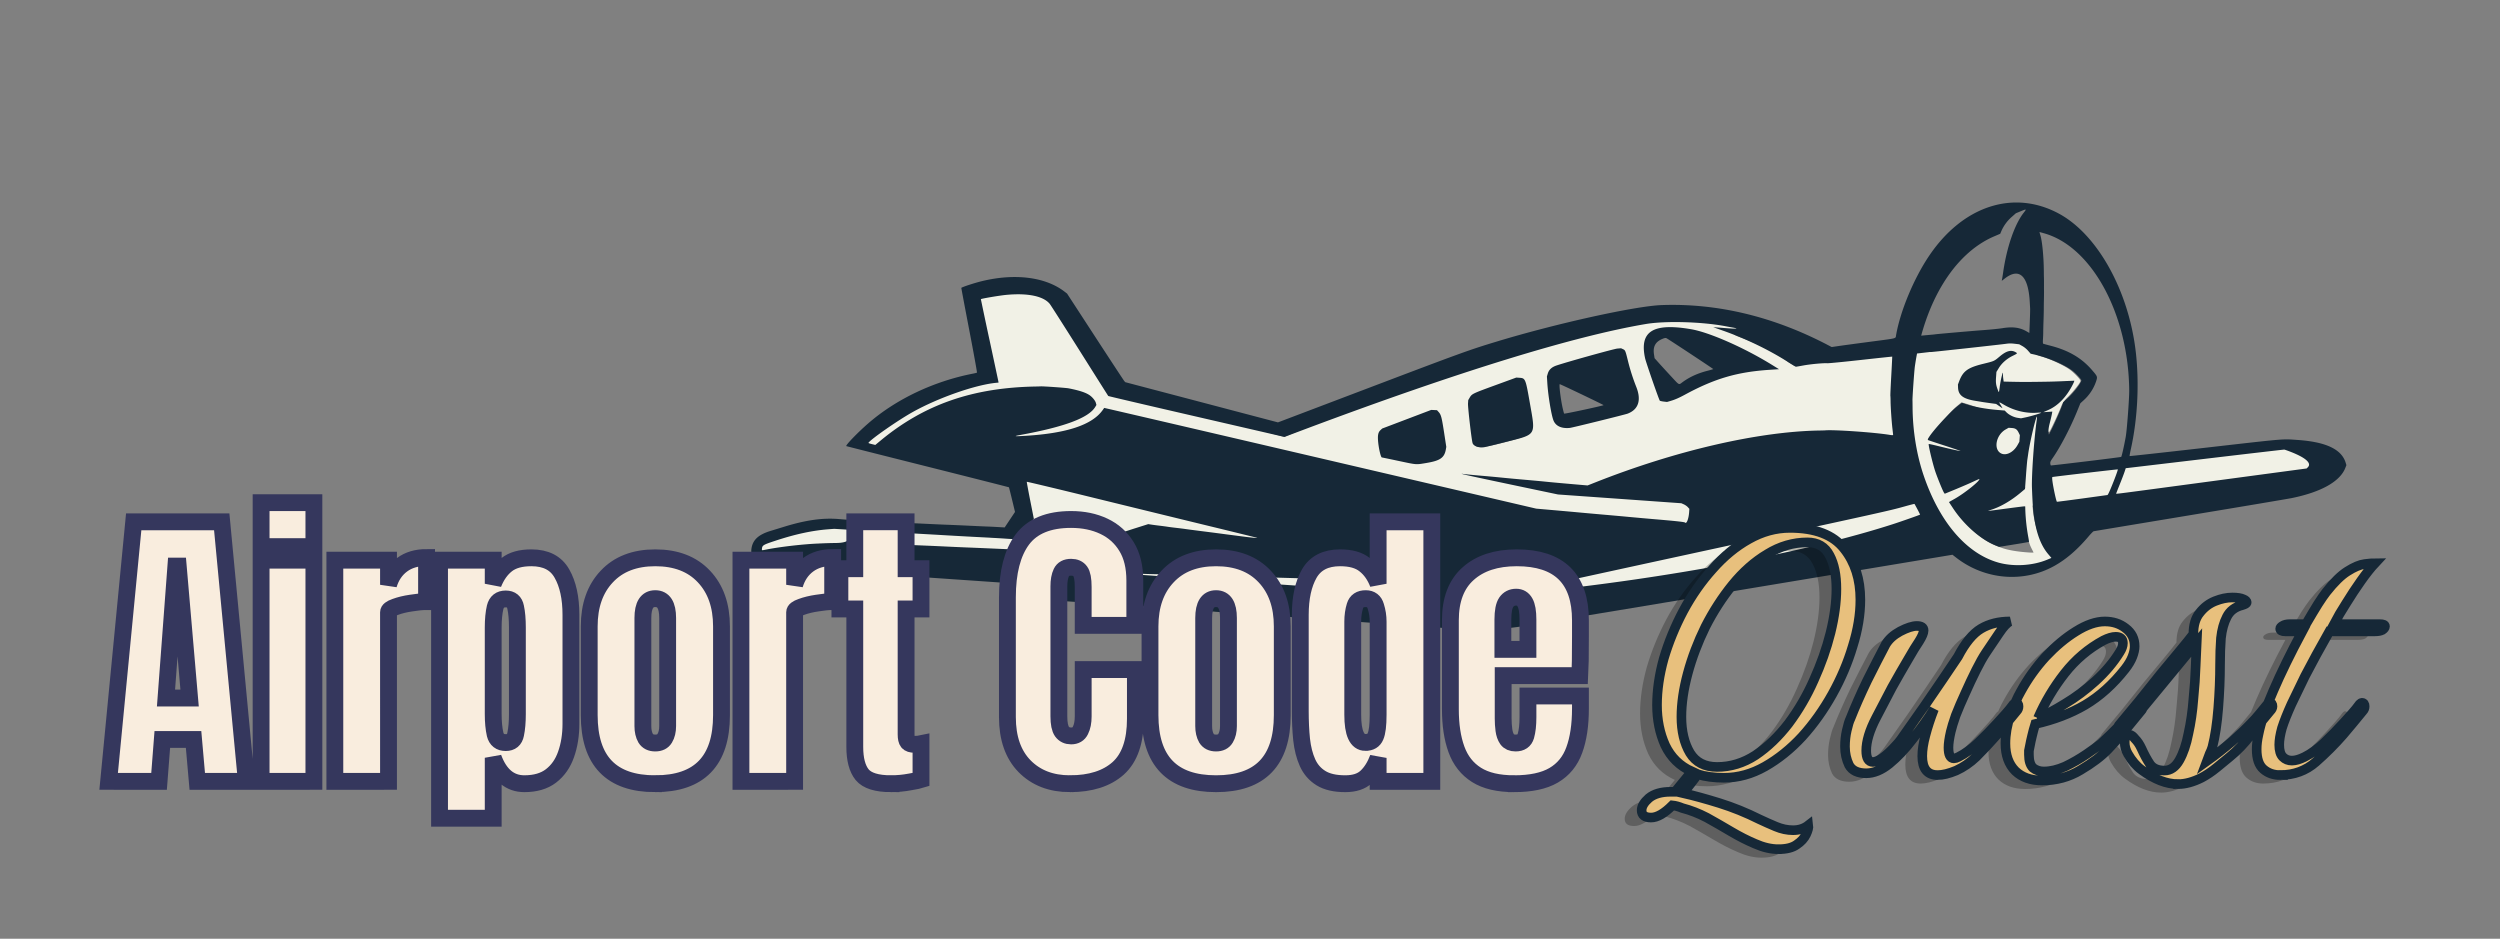
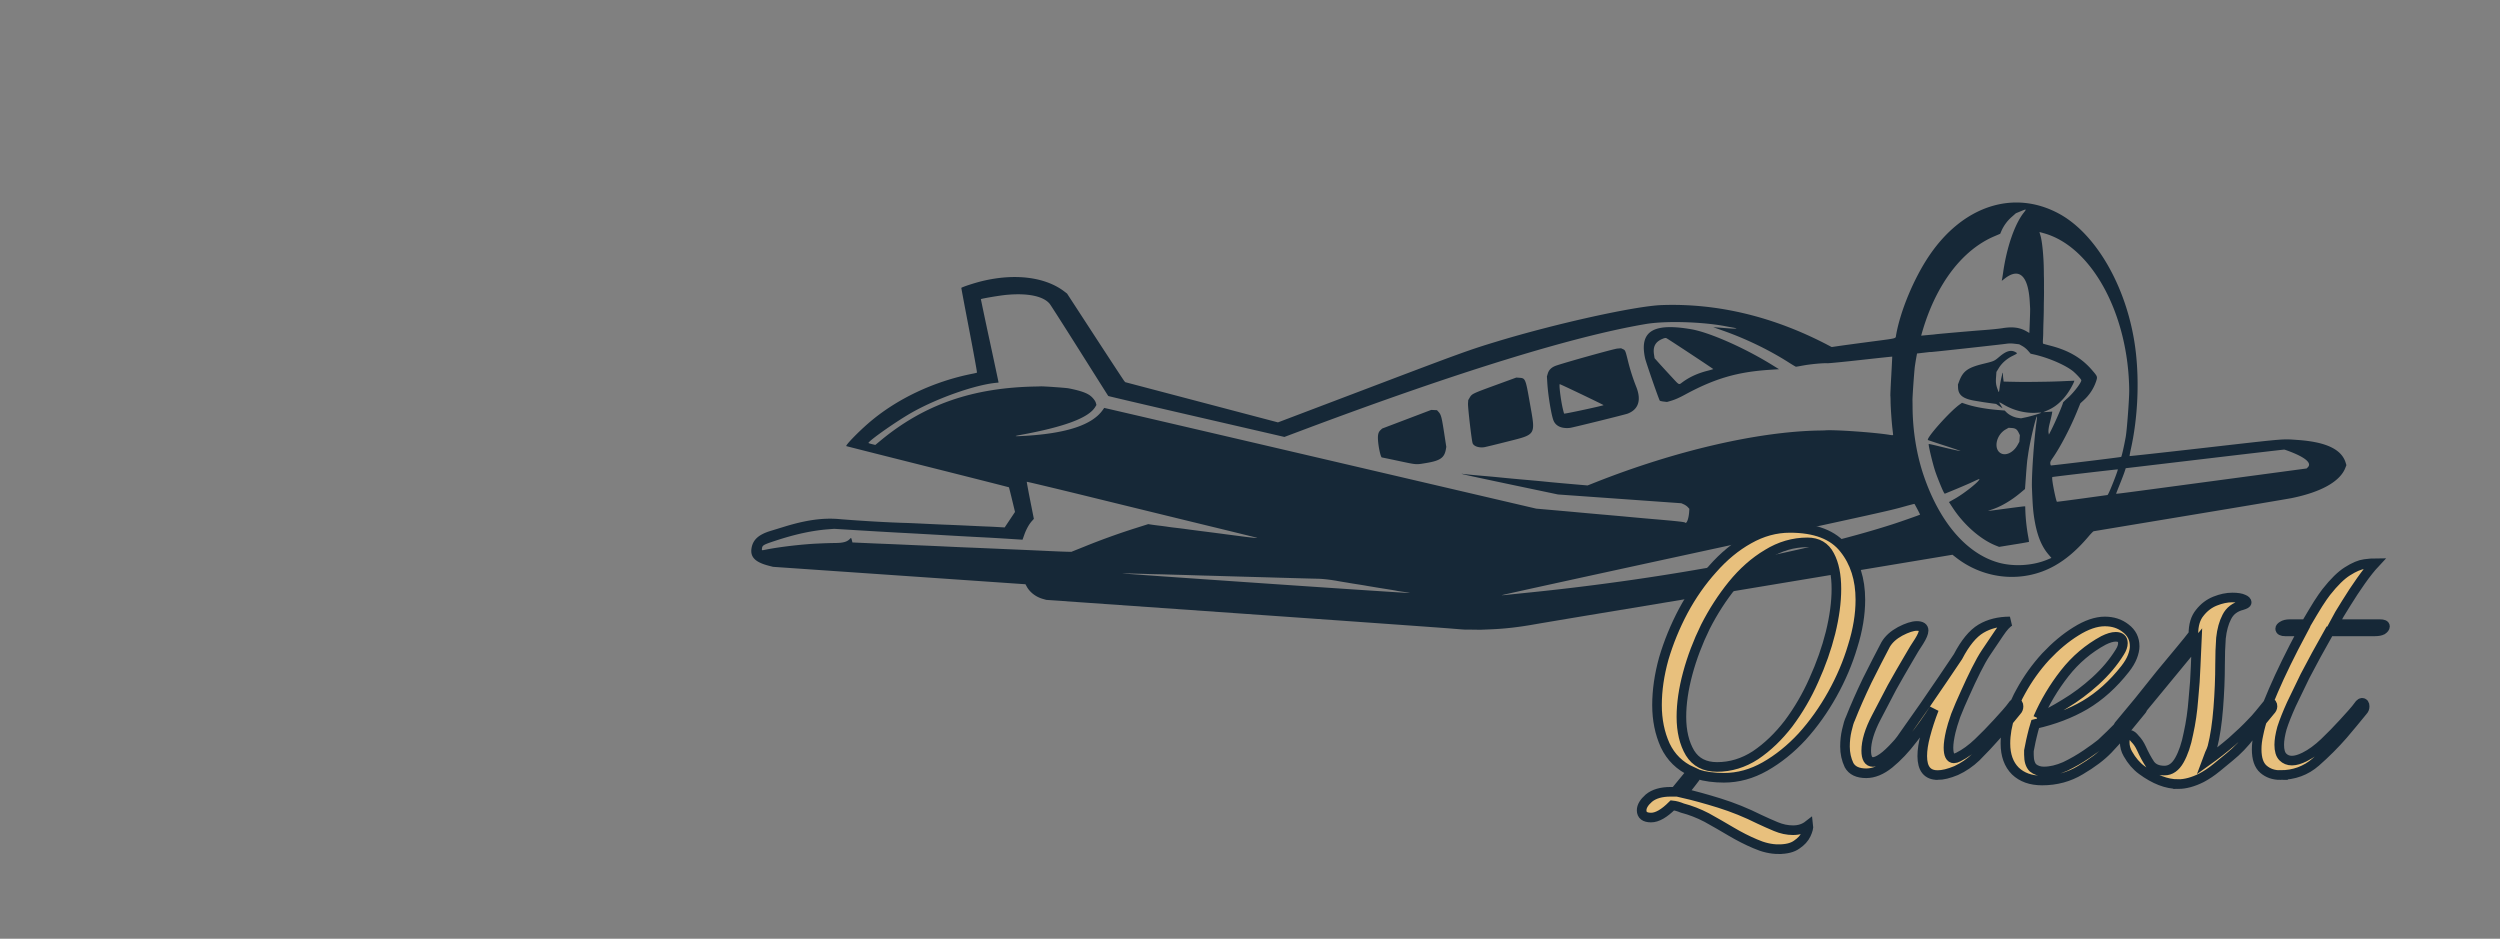
<svg xmlns="http://www.w3.org/2000/svg" width="590.115" height="221.589" viewBox="0 0 156.135 58.629">
  <rect x="0" y="0" width="156.135" height="58.629" fill="#808080" stroke="none" />
  <g transform="translate(-16.617 -8.152)">
    <g transform="scale(.547) rotate(3.947 3036.99 1655.39)">
-       <path d="M118.57 248.696c-.407 0-.77.014-1.068.047-5.93.663-21.426 5.683-33.004 11.537l-10.177 5.146-5.846-1.16c-12.628-2.733-14.168-2.122-14.373-2.4-.114-.153-1.784-2.525-3.753-5.198-2.635-3.577-3.79-5.19-4.261-5.39-.892-.376-3.905-.651-5.735-.075l-2.041.643 1.31 4.624c.496 2.568 1.448 4.743 1.448 4.813 0 .07-1.526.354-2.47.603-2.053.543-5.472 2.164-7.573 3.594-1.443.982-4.491 3.974-4.491 3.974s1.4.292 1.488.322l18.583 2.616c-1.349-.224-1.775-.11-1.476.115.04.031.414 1.634.86 3.237l.266.959-.232.326c-.28.396-.582 1.08-.718 1.6-.055.21-.147.46-.175.49-.052.06-14.728-.006-18.728-.006-2.143 0-2.872.017-3.883.188-1.784.303-3.23.752-5.141 1.512-1.497.596-1.997 1.172-1.997 1.445 0 .183.014.636 1.715.534 2.145-.13 3.446-.362 6.062-.635l21.775.118c2.162.083 3.874.665 5.766.127l8.29-.051c1.583.015 7.811.146 14.277.138a9.89 9.89 0 0 0 1.172 0c8.896-.14 17.154 1.086 25.9-.212.194-.013 6.367-1.049 7.798-1.315 13.637-2.568 26.443-5.423 35.575-8.36 2.024-.65 3.768-.888 5.193-1.401l7.36 3.019c1.031.26 3.274.265 4.333-.028.67-.185 2.173-.952 2.26-.927-.256-.504-.335-.437-.602-.737-.869-.974-1.75-2.554-2.114-4.72-.025-.15-.046-.291-.069-.435 1.446-.393 2.939.114 2.939.12 0 .1 5.439-1.57 5.678-1.718.095-.06 1.062-2.995 1.062-3.225 0-.074-.277-.23-.355-.23-.132 0-6.478 1.089-7.697 1.337-.283.058-.316.586-1.698 1.22-.07-1.1-.164-2.161-.144-3.955.012-1.15.045-1.122.07-1.792.012-.323.035-1.89-.05-1.966-.089-.082-.492 1.539-.593 1.473-2.067-1.348-6.41.355-6.457 2.371l6.3 4.363c-1.767.867-2.702 2.296-4.698 2.943.357.203.82.164 1.076.237l2.374 1.941c.065.528 1.885.49 2.074 1.041.194.569.631 1.14.596 1.173-.036.035-1.068.05-1.966-.019-1.235-.094-1.726-.278-1.99-.355-1.305-.383-2.003-.86-2.723-1.39-.875-.646-2.013-1.79-2.67-2.648-.302-.393-.473-.593-.452-.61.022-.018.572-.212.842-.393.93-.622 2.74-2.715 2.527-2.76-1.212-.26-4.101 1.412-2.518-2.776.025-.217-.776-.513-2.05-.73-.878-.15-1.146-.328-1.918-.41.88-.762 1.808-2.763 2.938-3.871l.593-.582.769.162 7.404 1.978c.176-.444.183-1.04.581-1.281.267.088.178.887.19 1.486l1.285.344c.076 0 .958-2.28 1.204-3.116.07-.237.35-.672.666-1.033.591-.677 1.299-1.715 1.299-1.906 0-.173-.863-.952-1.41-1.272-.65-.382-2.223-1.014-3.35-1.244-.749-.153-.929-.513-1.203-.754-.52-.456-1.283-.768-1.793-.768-.25 0-1.84.21-3.447.506-1.606.295-3.077.63-3.89.768-.811.138-2.751.505-3.221.591-1.071.23-1.786.495-2.874.594-.092-.091-6.276.8-8.942 1.494l-2.508.653-.768-.399c-1.26-.936-3.989-1.99-5.666-2.462-1.93-.543.186-.607.54-.83.362-.23-4.613-.973-7.46-.976zm-.311 1.361c2.03 0 3.566.322 6.08 1.25 2.083.767 5.212 2.235 5.212 2.432 0 .077-.931.084-1.862.227-3.11.476-4.66 1.266-8.35 3.384-2.067 1.186-2.079 1.333-2.61.287-1.648-3.249-2.313-5.38-1.717-6.494.367-.686 1.3-1.086 3.247-1.086zm-6.202 3.079c.295.184.401.692 1.555 3.9.353.982.685 1.876.106 2.415-.217.202-1.542.7-3.34 1.295-1.796.595-3.538 1.239-3.96 1.239-1.339 0-1.627-.373-2.287-3.936-.308-1.665-.156-1.63.157-2.109.396-.604.318-.513 4.5-1.965 1.79-.622 2.87-.9 2.87-.9zm-11.25 3.968c.488.021.457.784.684 1.48.506 1.545.661 2.843.664 3.68.004.97.263 1.04-2.536 1.983-2.24.754-3.207 1.026-3.541.597-.269-.345-.88-3.544-.88-4.603 0-1.096.332-1.05 3.205-2.331 1.404-.625 1.916-.827 2.404-.806zm87.57 1.782l-2.977.481c-3.58.58-15.002 2.8-15.052 2.859-.032.037-.2.54-.29.864-.09.325-.275.967-.407 1.386-.218.694-.377 1.072-.223 1.072.135 0 20.614-4.208 21.41-4.397.121-.029.412-.17.472-.283.091-.17.224-.447.034-.651-.294-.315-.886-.791-1.888-1.051zm-97.169 2.686c.492 0 .463.405.884 2.462.33 1.617.436 1.418.222 1.907-.155.354-.37.697-.87.842-1.171.339-1.464.547-3.26.3l-2.636-.452-.072-1c-.13-1.825-.273-1.75 2.873-3.2 1.36-.626 2.67-.86 2.86-.86z" fill="#f1f1e6" paint-order="stroke fill markers" />
      <path d="M96.487 285.95c.01-.01.383-.034.828-.056.445-.022.9-.05 1.013-.064l1.043-.116c1.556-.169 3.139-.462 4.948-.916.573-.143 3.737-.902 7.031-1.685 8.077-1.92 24.631-5.86 33.09-7.875l6.905-1.644.43.29c3.441 2.322 7.888 2.39 11.271.174 1.307-.856 2.463-2 3.643-3.602.251-.341.5-.633.553-.648.054-.016 4.928-1.176 10.832-2.58 5.904-1.402 11.073-2.644 11.487-2.759 3.3-.917 5.357-2.27 5.848-3.85l.102-.329-.103-.27c-.573-1.5-2.407-2.215-5.673-2.214-1.797 0-1.171-.096-10.579 1.64-4.608.85-8.392 1.532-8.409 1.515-.016-.016.023-.378.087-.803.528-3.494.456-7.533-.197-11.073-1.282-6.945-5.293-13.121-9.866-15.19-5.35-2.418-11.008-.12-14.458 5.873-1.548 2.689-2.825 6.478-3.116 9.246-.045.426.245.328-2.793.943-1.45.294-3.044.622-3.543.73l-.907.197-.51-.224c-6.392-2.795-12.864-3.882-19.175-3.22-3.001.315-11.793 2.902-18.46 5.433-3.08 1.168-3.975 1.564-14.208 6.279l-10.127 4.666-8.854-1.69-8.854-1.689-.123-.122c-.067-.066-1.716-2.234-3.663-4.817l-3.54-4.696-.308-.204c-2.28-1.514-5.77-1.717-9.467-.55-.846.266-2.314.864-2.314.942 0 .038.56 2.188 1.245 4.777.686 2.589 1.226 4.725 1.201 4.746-.025.022-.214.085-.42.14-4.44 1.187-8.586 3.519-11.579 6.51-1.156 1.156-2.448 2.7-2.301 2.75.042.014 4.293.782 9.446 1.706 5.153.924 9.38 1.692 9.396 1.706.014.015.22.642.457 1.393l.43 1.367-.528.923-.527.923-.792.009c-.435.005-.947.015-1.138.023-.191.007-1.18.031-2.2.052-1.018.022-2.086.049-2.372.06-.287.011-1.354.038-2.373.059-1.018.02-2.047.046-2.286.056-1.876.086-5.401.127-7.783.09-1.88-.028-3.785.378-6.257 1.334-.505.196-1.15.443-1.432.55-1.336.51-1.944 1.139-2.039 2.113-.1 1.026.522 1.578 2.11 1.872l.484.09h28.893l.16.251c.398.631 1.125 1.113 1.933 1.282l.404.084 22.247.028c12.235.016 23.032.04 23.992.055.96.015 1.754.019 1.765.01zm-80.796-3.644c0-.432.084-.493 1.46-1.054 2.222-.907 4.109-1.453 5.977-1.728l.636-.093 3.01-.023c1.654-.013 3.816-.037 4.803-.054.986-.017 3.122-.045 4.745-.062 1.623-.017 3.472-.043 4.109-.057a217.4 217.4 0 0 1 3.014-.036l1.857-.01.155-.556c.178-.644.461-1.252.76-1.636l.211-.27-.558-2.062c-.306-1.134-.549-2.082-.539-2.105.01-.024 3.43.549 7.6 1.272 4.169.724 10.106 1.748 13.194 2.277 3.087.528 5.717.985 5.845 1.014.225.051-.428.04-1.592-.03l-1.924-.116a407.143 407.143 0 0 0-2.879-.173l-.984-.059a62.875 62.875 0 0 1-.868-.056c-.175-.014-.644-.04-1.041-.058-.398-.018-.841-.044-.984-.059-.143-.014-.56-.04-.926-.058a30.466 30.466 0 0 1-.969-.061l-.303-.028-1.232.486a79.974 79.974 0 0 0-5.95 2.618l-1.365.659-.603.027c-.331.015-1.28.042-2.107.06-1.433.031-2.406.055-4.745.117l-2.257.057c-.669.017-1.632.043-2.141.059-.51.015-1.59.042-2.402.059-.812.017-1.866.042-2.344.056-.477.014-1.506.04-2.286.058-.78.018-1.782.044-2.228.058-.445.014-1.503.043-2.351.063l-1.541.038-.073-.224c-.105-.326-.108-.327-.27-.135-.27.32-.704.48-1.494.546-.854.071-1.13.099-2.112.212-1.767.202-4.302.676-5.816 1.087-.521.142-.492.143-.492-.02zm41.268-.06c.015-.014.755-.053 1.645-.086.89-.034 1.852-.073 2.139-.088a123.9 123.9 0 0 1 1.36-.059c.461-.017 1.1-.043 1.418-.058.318-.015.982-.041 1.475-.058.494-.018 1.158-.044 1.476-.058.318-.015.943-.04 1.389-.058l1.447-.058 1.446-.058c.446-.017 1.071-.043 1.39-.058l1.417-.058a386.04 386.04 0 0 0 1.476-.058l2.749-.113c.397-.016 1.061-.045 1.475-.064.637-.028 1.547.016 2.402.119.111.013.385.04.607.06.223.02.497.046.608.059.112.012.528.05.926.084s.815.073.926.086c.111.013.372.04.579.058l.636.061c.143.015.56.053.926.085.973.086 1.282.116 1.476.144.095.013.42.042.723.063.303.02.654.058.781.083.128.024-7.227.047-16.343.05-9.116.005-16.563-.004-16.549-.02zm64.518-6.688c22.045-6.396 22.301-6.472 24.063-7.1.582-.207 1.066-.367 1.075-.355.114.143.74 1.159.723 1.174-.058.054-2.11.938-3.031 1.307-9.807 3.924-25.252 7.949-40.74 10.616-1.4.241-2.664.461-2.807.489a3.275 3.275 0 0 1-.434.053c-.096.002 9.423-2.78 21.151-6.184zm35.116-1.441c-3.67-.787-6.961-4.126-9.127-9.263-.99-2.347-1.63-5.079-1.83-7.812-.02-.27-.047-.596-.06-.724-.035-.373-.032-3.379.005-3.88.545-7.33 3.56-13.148 7.995-15.429l.684-.351.099-.286a4.577 4.577 0 0 1 1.059-1.702l.463-.47.543-.27c.651-.323.663-.319.35.142-.945 1.392-1.667 4.071-1.877 6.969-.019.254-.047.577-.063.716l-.03.252.336-.298c1.563-1.393 2.659-.483 3.025 2.513l.09.723c.015.111.044.783.065 1.492l.038 1.289-.342-.167c-.789-.384-1.616-.435-2.743-.17-.366.086-1.316.25-2.112.364-1.344.193-5.193.798-5.53.869l-.15.031-1.422.229c-.054.356-.67 1.935-.696 2.134l1.828-.342h.091c.13 0 8.049-1.426 8.54-1.538.275-.062.577-.084.935-.066l.53.025.373.175c.229.107.498.299.692.492l.317.317.284.042c1.636.242 3.568.897 4.586 1.556.384.248 1.11.924 1.11 1.033 0 .32-.831 1.552-1.473 2.187-.24.238-.438.463-.438.5 0 .214-.726 2.284-1.145 3.261l-.21.49-.04-.143c-.072-.257-.053-.653.059-1.242.06-.318.128-.732.15-.92l.04-.341-.252.034c-.138.02-.368.05-.511.07l-.26.035.565-.299c1.092-.577 2.007-1.688 2.608-3.167.08-.198.128-.36.107-.36-.022 0-.509.052-1.081.116a67.17 67.17 0 0 1-2.315.232c-1.098.093-1.3.11-1.823.145l-.81.057c-.175.013-.699.04-1.163.062l-.844.039-.067-.335a3.441 3.441 0 0 1-.068-.509c0-.59-.22.608-.27 1.466-.041.737-.037.73-.218.32-.229-.516-.278-.767-.277-1.398v-.587l.24-.46c.305-.587.836-1.123 1.485-1.5.553-.322.553-.323.29-.448-.528-.25-1.057-.063-1.765.624-.592.576-.587.573-1.799.959-1.737.553-2.254.98-2.615 2.164l-.12.397.036.347c.09.863.663 1.245 2.067 1.374l.92.087c.144.013.535.042.869.063l.607.04.348.204c.19.113.371.219.4.235.03.016-.055-.123-.188-.308-.305-.426-.317-.424.368-.087 1.22.598 2.617.824 3.878.626.183-.028.361-.042.396-.03.089.03-1.07.47-1.717.654l-.533.15-.396-.031c-.451-.037-.993-.262-1.319-.548l-.204-.18-.806-.01c-1.387-.02-2.697-.168-3.65-.414l-.471-.122-.287.24c-1.069.895-3.514 4.055-3.301 4.267.013.013.876.236 1.918.496 1.042.26 1.882.484 1.868.498-.03.03-1.198-.146-2.63-.397-.55-.097-1.015-.163-1.031-.147-.064.063.53 1.986.916 2.963.247.627 1.03 2.233 1.193 2.446l.101.132 1.272-.63c.7-.348 1.556-.791 1.903-.986.348-.195.64-.346.65-.336.15.15-1.507 1.69-2.597 2.413l-.68.45.477.627c1.41 1.856 3.418 3.386 5.194 3.957l.396.127 1.668-.389a51.23 51.23 0 0 0 1.69-.41c.013-.01-.032-.236-.1-.5a21.496 21.496 0 0 1-.563-3.096l-.04-.42h-.1c-.056 0-.988.182-2.072.405-1.083.223-1.991.405-2.018.404-.026 0 .166-.088.428-.194.984-.399 2.092-1.151 3.062-2.078l.538-.515.007-1.543a55.63 55.63 0 0 1 .024-1.745c.01-.111.036-.45.058-.752.095-1.31.563-4.204.702-4.334.02-.02.021.186.002.456-.156 2.194-.16 6.335-.007 7.755.222 2.067.33 2.764.58 3.766.417 1.656.989 2.812 1.808 3.65l.377.387-.457.23c-1.618.812-3.808 1.09-5.59.709zm-35.958-2.085c-.067-.067-.964-.103-3.556-.146a366.544 366.544 0 0 1-2.922-.059c-.541-.014-1.778-.04-2.75-.057-.97-.017-2.259-.043-2.864-.058a615.13 615.13 0 0 0-3.038-.063l-1.938-.036-24.994-4.046c-13.747-2.225-24.999-4.039-25.005-4.03l-.142.235c-1.076 1.789-3.923 2.96-8.684 3.571-1.197.154-1.318.139-.52-.065 4.99-1.275 7.657-2.488 8.319-3.786l.118-.231-.077-.224c-.096-.277-.473-.67-.831-.864-.475-.259-1.196-.437-2.38-.587-.313-.04-2.884-.044-3.211-.005-.128.015-.401.042-.608.06-7.164.63-12.522 2.927-17.196 7.37l-.569.541-.408-.069c-.225-.038-.401-.086-.392-.108.17-.384 3.144-2.78 4.775-3.847 2.817-1.844 6.982-3.63 9.353-4.011l.221-.036-.037-.145c-.02-.08-.62-2.178-1.335-4.661a527.564 527.564 0 0 1-1.298-4.554c0-.059 2.07-.56 2.835-.687 2.438-.404 4.255-.16 5.047.678.11.117 1.81 2.414 3.777 5.103 1.966 2.69 3.591 4.908 3.611 4.93.02.02 4.229.706 9.353 1.521l10.175 1.621.857.139 2.354-1.074c16.837-7.674 29.776-12.666 37.916-14.627 2.209-.532 6.343-.704 9.085-.38.27.033.649.076.84.095.82.085.453.138-.85.123a67.104 67.104 0 0 0-1.36-.009c.006.004.492.14 1.081.302 2.696.741 5.436 1.837 7.77 3.108.453.247.85.447.882.445.031-.002.412-.095.845-.206.819-.208 2.262-.442 2.714-.44.143.001 1.847-.286 3.786-.637 1.94-.351 3.532-.632 3.54-.625.007.007.026.99.042 2.184.016 1.193.04 2.222.056 2.286.015.063.045.35.067.636.05.66.285 2.36.437 3.154.063.334.116.63.116.659 0 .029-.163.035-.362.016-1.674-.166-6.367-.173-7.405-.011-.073.01-.328.037-.567.056-6.991.58-16.318 3.422-25.26 7.7l-.81.387-2.083-.037c-1.146-.02-2.344-.048-2.662-.061-.319-.013-1.425-.039-2.46-.058a181.254 181.254 0 0 1-2.488-.058 171.68 171.68 0 0 0-2.46-.058 65.036 65.036 0 0 1-2.083-.057l-.232-.025.174.054c.096.03 2.609.393 5.584.807l5.411.753 7.06.015 7.06.016.29.107c.16.058.374.187.477.286l.188.18v.407c-.003.749-.2 1.37-.379 1.192zm-29.886-4.768c1.501-.359 1.958-.73 2.06-1.673l.032-.303-.358-1.591c-.395-1.754-.49-2.034-.787-2.322l-.202-.196-.33.007-.329.007-2.72 1.254-2.72 1.253-.183.195c-.234.25-.286.57-.196 1.206.116.817.44 1.895.57 1.895.028 0 .882.117 1.898.26 2.201.31 2.004.31 3.265.009zm6.4-2.235c.13-.027 1.242-.38 2.47-.782 3.433-1.125 3.316-.9 2.394-4.619-.682-2.755-.7-2.789-1.398-2.788h-.347l-2.315 1.032c-2.54 1.131-2.611 1.172-2.83 1.61l-.15.302v.379c0 .427.703 4.205.837 4.5.15.331.742.493 1.339.366zm9.63-2.878c.293-.052 6.173-1.944 6.463-2.08 1.197-.562 1.466-1.642.773-3.098a23.218 23.218 0 0 1-1.159-2.912c-.372-1.158-.389-1.192-.66-1.296l-.223-.085-.413.061c-.37.055-5.47 1.859-6.789 2.401-.549.226-.845.539-.948 1l-.075.331.096.735c.176 1.353.675 3.493.974 4.174.292.664.992.94 1.96.769zm-1.019-2.3c-.28-.962-.58-2.555-.491-2.6.047-.023 5.155 2.002 5.155 2.044 0 .062-4.368 1.323-4.418 1.276-.027-.025-.138-.349-.246-.72zm12.245-1.554c.492-.179.951-.417 1.592-.824 3.285-2.089 5.806-3.018 9.548-3.518l.984-.132-.84-.442c-3.3-1.737-7.381-3.209-9.49-3.422-4.4-.446-5.89.647-5.01 3.673.134.464 1.894 4.593 2.007 4.71.03.03.23.064.443.074l.39.018zm-.162-2.857c-.532-.5-1.194-1.13-1.471-1.4l-.506-.494-.095-.428c-.196-.881.063-1.445.843-1.835.237-.119.348-.145.448-.108.193.074 5.569 3.112 5.57 3.149.002.017-.264.118-.59.225-1.111.362-2.022.851-2.793 1.5-.442.372-.293.436-1.406-.61zm44.684 10.451c-.335-1.166-.49-1.906-.405-1.936.154-.054 7.36-1.403 7.382-1.382.06.059-.731 2.577-.91 2.898l-.057.101-2.827.59c-1.555.323-2.853.583-2.885.576-.032-.007-.166-.388-.298-.847zm6.982-.553c0-.02.153-.508.34-1.085.188-.576.388-1.235.446-1.463l.106-.416.205-.037 8.9-1.683c4.781-.904 8.743-1.645 8.803-1.645.06 0 .443.107.852.238 1.687.54 2.392 1.105 1.977 1.585l-.13.15-10.677 2.19c-11.361 2.33-10.822 2.222-10.822 2.166zm-7.718-2.813c-.063-.237-.039-.32.233-.777.784-1.32 1.764-3.567 2.394-5.487l.304-.926.36-.378a5.106 5.106 0 0 0 1.268-2.272c.13-.518.12-.54-.595-1.256-1.261-1.263-2.773-2.015-4.84-2.407a36.452 36.452 0 0 1-.882-.174c-.05-.014-.073-.173-.075-.528-.001-.28-.012-.626-.024-.769a56.146 56.146 0 0 1-.058-1.33 51.458 51.458 0 0 0-.06-1.332 42.1 42.1 0 0 1-.057-1.013c-.02-.413-.046-.87-.059-1.012a45.373 45.373 0 0 1-.058-.81c-.019-.303-.045-.641-.058-.753-.012-.111-.039-.424-.059-.694-.12-1.618-.428-3.477-.683-4.108-.078-.191-.13-.348-.118-.348.013 0 .277.054.587.12 5.536 1.192 10.208 8.599 10.875 17.24.072.933.05 4.506-.031 5.267-.114 1.061-.303 2.28-.363 2.344-.038.04-6.9 1.361-7.93 1.527-.02.004-.052-.052-.071-.124zm-5.765-.883c-.867-.448-.639-2.054.39-2.736l.323-.215h.362c.431 0 .615.11.834.497l.145.255-.002.378-.002.378-.179.382c-.417.891-1.266 1.373-1.87 1.061z" fill="#162837" />
    </g>
-     <path style="line-height:.5;-inkscape-font-specification:'Anton Bold';text-align:center" d="M23.402 56.95l1.565-16.208h5.498l1.538 16.209h-3.066l-.23-2.616h-1.953l-.203 2.616zm3.582-5.203h1.474l-.71-8.242h-.147zm5.94-9.458v-2.744h3.297v2.744zm0 14.662V43.137h3.297V56.95zm4.605 0V43.137h3.352v1.538q.24-.802.848-1.253.608-.451 1.528-.451v2.753q-.405 0-.967.093-.561.082-.985.239-.424.147-.424.332V56.95zm6.539 2.302V43.137h3.352v1.473q.304-.764.838-1.188.544-.433 1.547-.433 1.354 0 1.907.986.562.985.562 2.578v6.797q0 1.059-.304 1.916-.295.847-.94 1.344-.635.488-1.667.488-1.344 0-1.943-1.62v3.775zm4.135-4.724q.516 0 .617-.516.11-.516.11-1.27v-5.398q0-.764-.11-1.27-.101-.516-.617-.516-.534 0-.663.525-.12.515-.12 1.261v5.397q0 .746.12 1.271.129.516.663.516zm9.338 2.57q-4.125 0-4.125-4.283v-5.544q0-1.953 1.096-3.113 1.095-1.17 3.03-1.17 1.943 0 3.039 1.17 1.096 1.16 1.096 3.113v5.544q0 4.282-4.136 4.282zm0-2.543q.415 0 .59-.294.184-.304.184-.765v-6.75q0-1.207-.774-1.207-.773 0-.773 1.207v6.75q0 .46.175.765.184.294.598.294zm5.351 2.395V43.137h3.352v1.538q.24-.802.848-1.253.608-.451 1.529-.451v2.753q-.406 0-.967.093-.562.082-.986.239-.424.147-.424.332V56.95zm9.375.147q-1.335 0-1.805-.562-.46-.57-.46-1.74v-8.611h-.93V43.67h.93v-2.929h3.205v2.929h.93v2.514h-.93v7.837q0 .341.11.48.11.137.424.137.221 0 .396-.037v2.248q-.11.036-.69.138-.58.11-1.18.11zm11.172 0q-1.76 0-2.837-1.096-1.068-1.096-1.068-3.066v-7.479q0-2.357.93-3.61.94-1.252 3.048-1.252 1.151 0 2.045.423.902.424 1.418 1.271.516.838.516 2.119v2.8h-3.224v-2.395q0-.728-.184-.976-.184-.258-.57-.258-.452 0-.609.331-.156.323-.156.866v8.113q0 .673.193.95.203.275.571.275.415 0 .58-.34.175-.341.175-.885V49.97h3.26v3.067q0 2.136-1.077 3.103-1.077.958-3.011.958zm9.126 0q-4.126 0-4.126-4.282v-5.544q0-1.953 1.096-3.113 1.096-1.17 3.03-1.17 1.943 0 3.04 1.17 1.095 1.16 1.095 3.113v5.544q0 4.282-4.135 4.282zm0-2.542q.415 0 .59-.294.184-.304.184-.765v-6.75q0-1.207-.774-1.207-.773 0-.773 1.207v6.75q0 .46.175.765.184.294.598.294zm8.068 2.542q-.958 0-1.52-.35t-.838-.967q-.276-.617-.368-1.446-.083-.828-.083-1.777v-6.005q0-1.593.562-2.578.57-.986 1.924-.986 1.004 0 1.538.433.544.424.839 1.188v-3.868h3.352v16.209h-3.352v-1.464q-.277.746-.737 1.178-.452.433-1.317.433zm1.261-2.578q.47 0 .627-.378.166-.378.166-1.354v-5.811q0-.488-.148-.958-.138-.479-.626-.479-.534 0-.672.452-.139.45-.139.985v5.811q0 1.732.792 1.732zm9.284 2.578q-1.474 0-2.349-.552-.875-.553-1.252-1.594-.378-1.04-.378-2.505v-5.553q0-1.925 1.105-2.91 1.105-.995 3.04-.995 3.978 0 3.978 3.905v1.004q0 1.823-.037 2.45h-4.789v2.67q0 .369.046.728.046.35.203.58.166.23.525.23.516 0 .644-.442.13-.45.13-1.17V51.62h3.278v.782q0 1.548-.387 2.597-.377 1.041-1.29 1.575-.902.525-2.467.525zm-.7-8.39h1.565v-1.86q0-.746-.184-1.068-.184-.332-.552-.332-.396 0-.617.313-.212.313-.212 1.087z" aria-label="Airport Code" font-weight="bold" font-size="18.861px" font-family="Anton" letter-spacing="0px" word-spacing="0px" text-anchor="middle" fill="#f9edde" stroke="#35375d" stroke-width="1.052" paint-order="stroke fill markers" />
-     <path style="line-height:.5;-inkscape-font-specification:'Birthstone Bold';text-align:center" d="M126.637 61.717q-.705 0-1.467-.339-.734-.31-1.496-.762t-1.524-.875q-.762-.395-1.524-.593-.339-.14-.62-.169-.763.762-1.327.762-.593 0-.593-.451 0-.367.452-.762.48-.396 1.354-.396h.282l1.045-1.27q-1.13-.508-1.665-1.636-.508-1.13-.508-2.512 0-1.383.423-2.907.451-1.524 1.213-2.963.79-1.468 1.835-2.625 1.044-1.185 2.258-1.863 1.241-.705 2.568-.705 2.37 0 3.386 1.298 1.016 1.27 1.016 3.189 0 1.383-.48 2.907-.45 1.524-1.27 2.991-.818 1.468-1.89 2.653-1.073 1.157-2.314 1.863-1.242.706-2.569.706-.451 0-.874-.057-.424-.056-.79-.17-.085.198-.368.537-.282.367-.508.65.988.225 2.258.62t2.512 1.016q.48.226 1.016.452.536.225 1.072.225.565 0 .96-.31.028.197-.141.564-.17.367-.593.65-.395.282-1.129.282zM122.8 56.58q1.27 0 2.399-.734 1.129-.762 2.06-1.975.931-1.242 1.58-2.71.678-1.495 1.045-2.963.367-1.496.367-2.737 0-1.299-.424-2.089-.423-.818-1.382-.818-1.327 0-2.512.734-1.186.705-2.173 1.919-.96 1.185-1.694 2.624-.705 1.44-1.1 2.907-.395 1.468-.395 2.71 0 1.354.536 2.257.536.875 1.693.875zm13.772.508q-.96 0-.96-1.185 0-.565.198-1.298.198-.762.537-1.637-.593.931-1.327 1.862-.705.932-1.467 1.553-.734.592-1.44.592-.79 0-1.072-.508-.254-.536-.254-1.157 0-.536.113-1.016.113-.508.226-.734.423-1.072 1.044-2.37.649-1.298 1.157-2.258.282-.48.903-.818.65-.34 1.044-.34.424 0 .424.283 0 .226-.283.677-.254.367-.705 1.158-.452.762-.988 1.721-.508.96-.988 1.891-.62 1.185-.62 2.06 0 .706.423.706.225 0 .592-.254t.875-.819q.226-.225.678-.903.48-.677 1.072-1.524.593-.875 1.157-1.693.565-.847.931-1.383.678-1.298 1.44-1.75.762-.451 1.806-.451-.282.14-.677.733-.395.593-.819 1.214-.282.423-.62 1.1-.34.678-.678 1.44-.339.734-.593 1.383-.225.649-.31 1.016-.141.62-.141.988 0 .677.338.677.113 0 .283-.085.62-.31 1.241-.903.621-.592 1.186-1.213.282-.31.536-.593.254-.282.48-.593.085-.084.14-.084.17 0 .17.225 0 .17-.113.283-.592.733-1.241 1.495-.621.706-1.299 1.383-.564.537-1.241.847-.678.282-1.158.282zm6.52.339q-1.044 0-1.665-.593-.621-.62-.621-1.721 0-.847.31-1.778.339-.932.65-1.468.648-1.185 1.552-2.173.93-.988 1.89-1.58.988-.621 1.807-.621.762 0 1.298.423.564.423.564 1.129 0 .282-.14.649-.142.367-.452.762-1.13 1.44-2.512 2.258-1.355.79-3.105 1.185-.112.367-.197.734-.085.339-.141.649l-.057.282v.254q0 .565.254.819.283.225.678.225.62 0 1.326-.31.706-.339 1.327-.762.62-.423.931-.677.31-.283.593-.565l.677-.677q.282-.31.536-.593.254-.31.48-.62.085-.085.141-.085.17 0 .17.254 0 .14-.113.254l-1.016 1.241q-.508.593-1.045 1.158-.62.649-1.721 1.298-1.073.649-2.4.649zm-.254-3.895q.734-.31 1.693-.903.988-.593 1.891-1.411.931-.847 1.524-1.806.198-.31.198-.565 0-.395-.452-.395-.31 0-.762.226-1.411.762-2.427 2.06t-1.665 2.794zm8.749 4.12q-1.073 0-2.258-.874-.508-.367-.875-1.016-.198-.339-.198-.734 0-.452.31-.452.142 0 .34.254.225.226.395.593.254.565.536.988.282.395.903.395.564 0 .931-.65.367-.648.565-1.664.226-1.016.31-2.145.113-1.129.141-2.06.029-.96.057-1.468l-2.512 3.048q-1.157 1.411-2.201 2.653-.113.141-.198.141t-.085-.17q0-.31.141-.507.565-.678 1.242-1.496l1.355-1.693q.705-.847 1.242-1.496.564-.677.818-1.016 0-.847.395-1.327.395-.508.96-.733.564-.226 1.072-.226.48 0 .706.113.197.084.197.197 0 .085-.282.17-.677.169-.96.733-.282.537-.366 1.327-.057.762-.057 1.637 0 1.298-.113 2.737-.112 1.44-.366 2.427-.057.198-.17.424-.084.226-.17.451.791-.564 1.553-1.213.762-.678 1.185-1.13.31-.31.537-.592l.508-.62q.056-.085.14-.085.17 0 .17.225 0 .142-.141.283-.593.705-1.214 1.495-.592.79-1.326 1.383l-.79.65q-.48.395-.96.649-.79.395-1.467.395zm6.378-.564q-.621 0-1.044-.367-.424-.367-.424-1.241 0-.226.029-.452.028-.226.084-.48.226-1.129.932-2.737.705-1.637 1.806-3.697h-1.073q-.31 0-.31-.17 0-.084.141-.17.17-.112.452-.112h1.016q.48-.818.762-1.27.31-.48.508-.734.733-.931 1.326-1.298.62-.395 1.072-.452.452-.056.65-.056-.396.423-.875 1.1-.48.678-.932 1.412-.451.705-.762 1.298h2.879q.31 0 .31.141 0 .113-.169.226-.17.085-.451.085h-2.85q-.452.818-.82 1.467-.338.621-.705 1.327-.339.705-.847 1.75-.395.874-.592 1.495-.17.621-.17 1.044 0 .537.226.762.226.226.565.226.338 0 .79-.226.62-.31 1.242-.903.62-.592 1.185-1.213.282-.31.536-.593.254-.282.48-.593.085-.084.141-.084.17 0 .17.225 0 .17-.113.283-.593.733-1.242 1.495-.762.875-1.694 1.694-.93.818-2.23.818z" aria-label="Quest" font-weight="bold" font-size="28.222px" font-family="Birthstone" letter-spacing="0px" word-spacing="0px" text-anchor="middle" fill-opacity="0.261" paint-order="stroke fill markers" />
    <path style="line-height:.5;-inkscape-font-specification:'Birthstone Bold';text-align:center" d="M127.696 61.188q-.706 0-1.468-.34-.734-.31-1.496-.761-.762-.452-1.524-.875-.762-.395-1.524-.593-.338-.14-.62-.169-.763.762-1.327.762-.593 0-.593-.452 0-.366.452-.762.48-.395 1.354-.395h.283l1.044-1.27q-1.129-.508-1.665-1.637-.508-1.128-.508-2.511 0-1.383.423-2.907.452-1.524 1.214-2.964.79-1.467 1.834-2.624 1.044-1.186 2.258-1.863 1.242-.705 2.568-.705 2.37 0 3.387 1.298 1.016 1.27 1.016 3.189 0 1.383-.48 2.907-.452 1.524-1.27 2.991-.818 1.468-1.89 2.653-1.073 1.157-2.315 1.863-1.242.705-2.568.705-.452 0-.875-.056-.424-.056-.79-.17-.085.198-.367.537-.283.367-.508.649.987.226 2.257.62 1.27.396 2.512 1.017.48.226 1.016.451.536.226 1.073.226.564 0 .96-.31.027.197-.142.564-.17.367-.593.65-.395.282-1.128.282zm-3.839-5.137q1.27 0 2.4-.734 1.128-.762 2.06-1.975.93-1.242 1.58-2.71.677-1.495 1.044-2.963.367-1.496.367-2.737 0-1.299-.423-2.089-.424-.818-1.383-.818-1.327 0-2.512.733-1.185.706-2.173 1.92-.96 1.185-1.693 2.624-.706 1.44-1.101 2.907-.395 1.468-.395 2.71 0 1.354.536 2.257.536.875 1.693.875zm13.773.508q-.96 0-.96-1.185 0-.565.198-1.298.197-.762.536-1.637-.593.931-1.326 1.862-.706.932-1.468 1.553-.734.592-1.44.592-.79 0-1.072-.508-.254-.536-.254-1.157 0-.536.113-1.016.113-.508.226-.734.423-1.072 1.044-2.37.65-1.299 1.157-2.258.282-.48.903-.819.65-.338 1.045-.338.423 0 .423.282 0 .226-.282.677-.254.367-.706 1.157-.451.762-.988 1.722-.508.96-.987 1.89-.621 1.186-.621 2.061 0 .706.423.706.226 0 .593-.254t.875-.819q.225-.226.677-.903.48-.677 1.072-1.524.593-.875 1.157-1.693.565-.847.932-1.383.677-1.298 1.44-1.75.761-.451 1.805-.451-.282.14-.677.733-.395.593-.818 1.214-.283.423-.621 1.1-.339.678-.678 1.44-.338.734-.592 1.383-.226.649-.31 1.016-.142.62-.142.988 0 .677.339.677.113 0 .282-.085.62-.31 1.242-.903.62-.593 1.185-1.213.282-.31.536-.593.254-.282.48-.593.085-.084.141-.084.17 0 .17.225 0 .17-.113.283-.593.733-1.242 1.495-.621.706-1.298 1.383-.565.536-1.242.847-.677.282-1.157.282zm6.52.339q-1.045 0-1.666-.593-.62-.62-.62-1.721 0-.847.31-1.778.338-.932.649-1.468.649-1.185 1.552-2.173.931-.988 1.89-1.58.989-.621 1.807-.621.762 0 1.298.423.565.423.565 1.129 0 .282-.141.649-.142.367-.452.762-1.129 1.44-2.512 2.258-1.354.79-3.104 1.185-.113.367-.198.734-.084.338-.14.649-.03.141-.057.282v.254q0 .565.254.819.282.225.677.225.621 0 1.327-.31.705-.339 1.326-.762.62-.423.931-.677.31-.283.593-.565l.677-.677q.283-.31.537-.593.254-.31.48-.62.084-.085.14-.085.17 0 .17.254 0 .14-.113.254l-1.016 1.241q-.508.593-1.044 1.157-.621.65-1.722 1.299-1.072.649-2.399.649zm-.255-3.895q.734-.31 1.693-.903.988-.593 1.891-1.411.932-.847 1.524-1.806.198-.31.198-.565 0-.395-.452-.395-.31 0-.762.226-1.41.762-2.427 2.06-1.016 1.298-1.665 2.794zm8.749 4.12q-1.072 0-2.258-.874-.508-.367-.875-1.016-.197-.339-.197-.734 0-.452.31-.452.141 0 .339.254.226.226.395.593.254.564.536.988.282.395.903.395.565 0 .932-.65.367-.648.564-1.664.226-1.016.31-2.145.113-1.13.142-2.06.028-.96.056-1.468l-2.512 3.048q-1.157 1.411-2.201 2.653-.113.141-.198.141-.084 0-.084-.17 0-.31.14-.507.565-.678 1.243-1.496l1.354-1.693q.706-.847 1.242-1.496.564-.678.818-1.016 0-.847.396-1.327.395-.508.96-.733.564-.226 1.072-.226.48 0 .705.113.198.084.198.197 0 .085-.283.17-.677.169-.96.733-.281.537-.366 1.327-.056.762-.056 1.637 0 1.298-.113 2.737-.113 1.44-.367 2.427-.057.198-.17.424l-.169.451q.79-.564 1.552-1.213.762-.678 1.186-1.13.31-.31.536-.592l.508-.62q.056-.085.141-.085.17 0 .17.225 0 .141-.142.283-.592.705-1.213 1.495-.593.79-1.327 1.383l-.79.65q-.48.394-.96.648-.79.396-1.467.396zm6.378-.564q-.62 0-1.044-.367-.423-.367-.423-1.242 0-.225.028-.451t.085-.48q.225-1.129.93-2.737.706-1.637 1.807-3.698h-1.072q-.31 0-.31-.169 0-.085.14-.17.17-.112.452-.112h1.016q.48-.819.762-1.27.31-.48.508-.734.734-.931 1.326-1.298.621-.395 1.073-.452.451-.056.649-.056-.395.423-.875 1.1-.48.678-.931 1.412-.452.705-.762 1.298h2.878q.31 0 .31.141 0 .113-.169.226-.169.084-.451.084h-2.85q-.452.819-.819 1.468-.339.62-.706 1.326-.338.706-.846 1.75-.395.875-.593 1.496-.17.62-.17 1.044 0 .536.227.762.225.226.564.226.339 0 .79-.226.621-.31 1.242-.903.62-.593 1.185-1.213.283-.31.537-.593.254-.282.48-.593.084-.084.14-.084.17 0 .17.225 0 .17-.113.283-.593.733-1.242 1.495-.762.875-1.693 1.694-.932.818-2.23.818z" aria-label="Quest" font-weight="bold" font-size="28.222px" font-family="Birthstone" letter-spacing="0px" word-spacing="0px" text-anchor="middle" fill="#e8c07d" stroke="#162837" stroke-width="0.6" paint-order="stroke fill markers" />
  </g>
</svg>